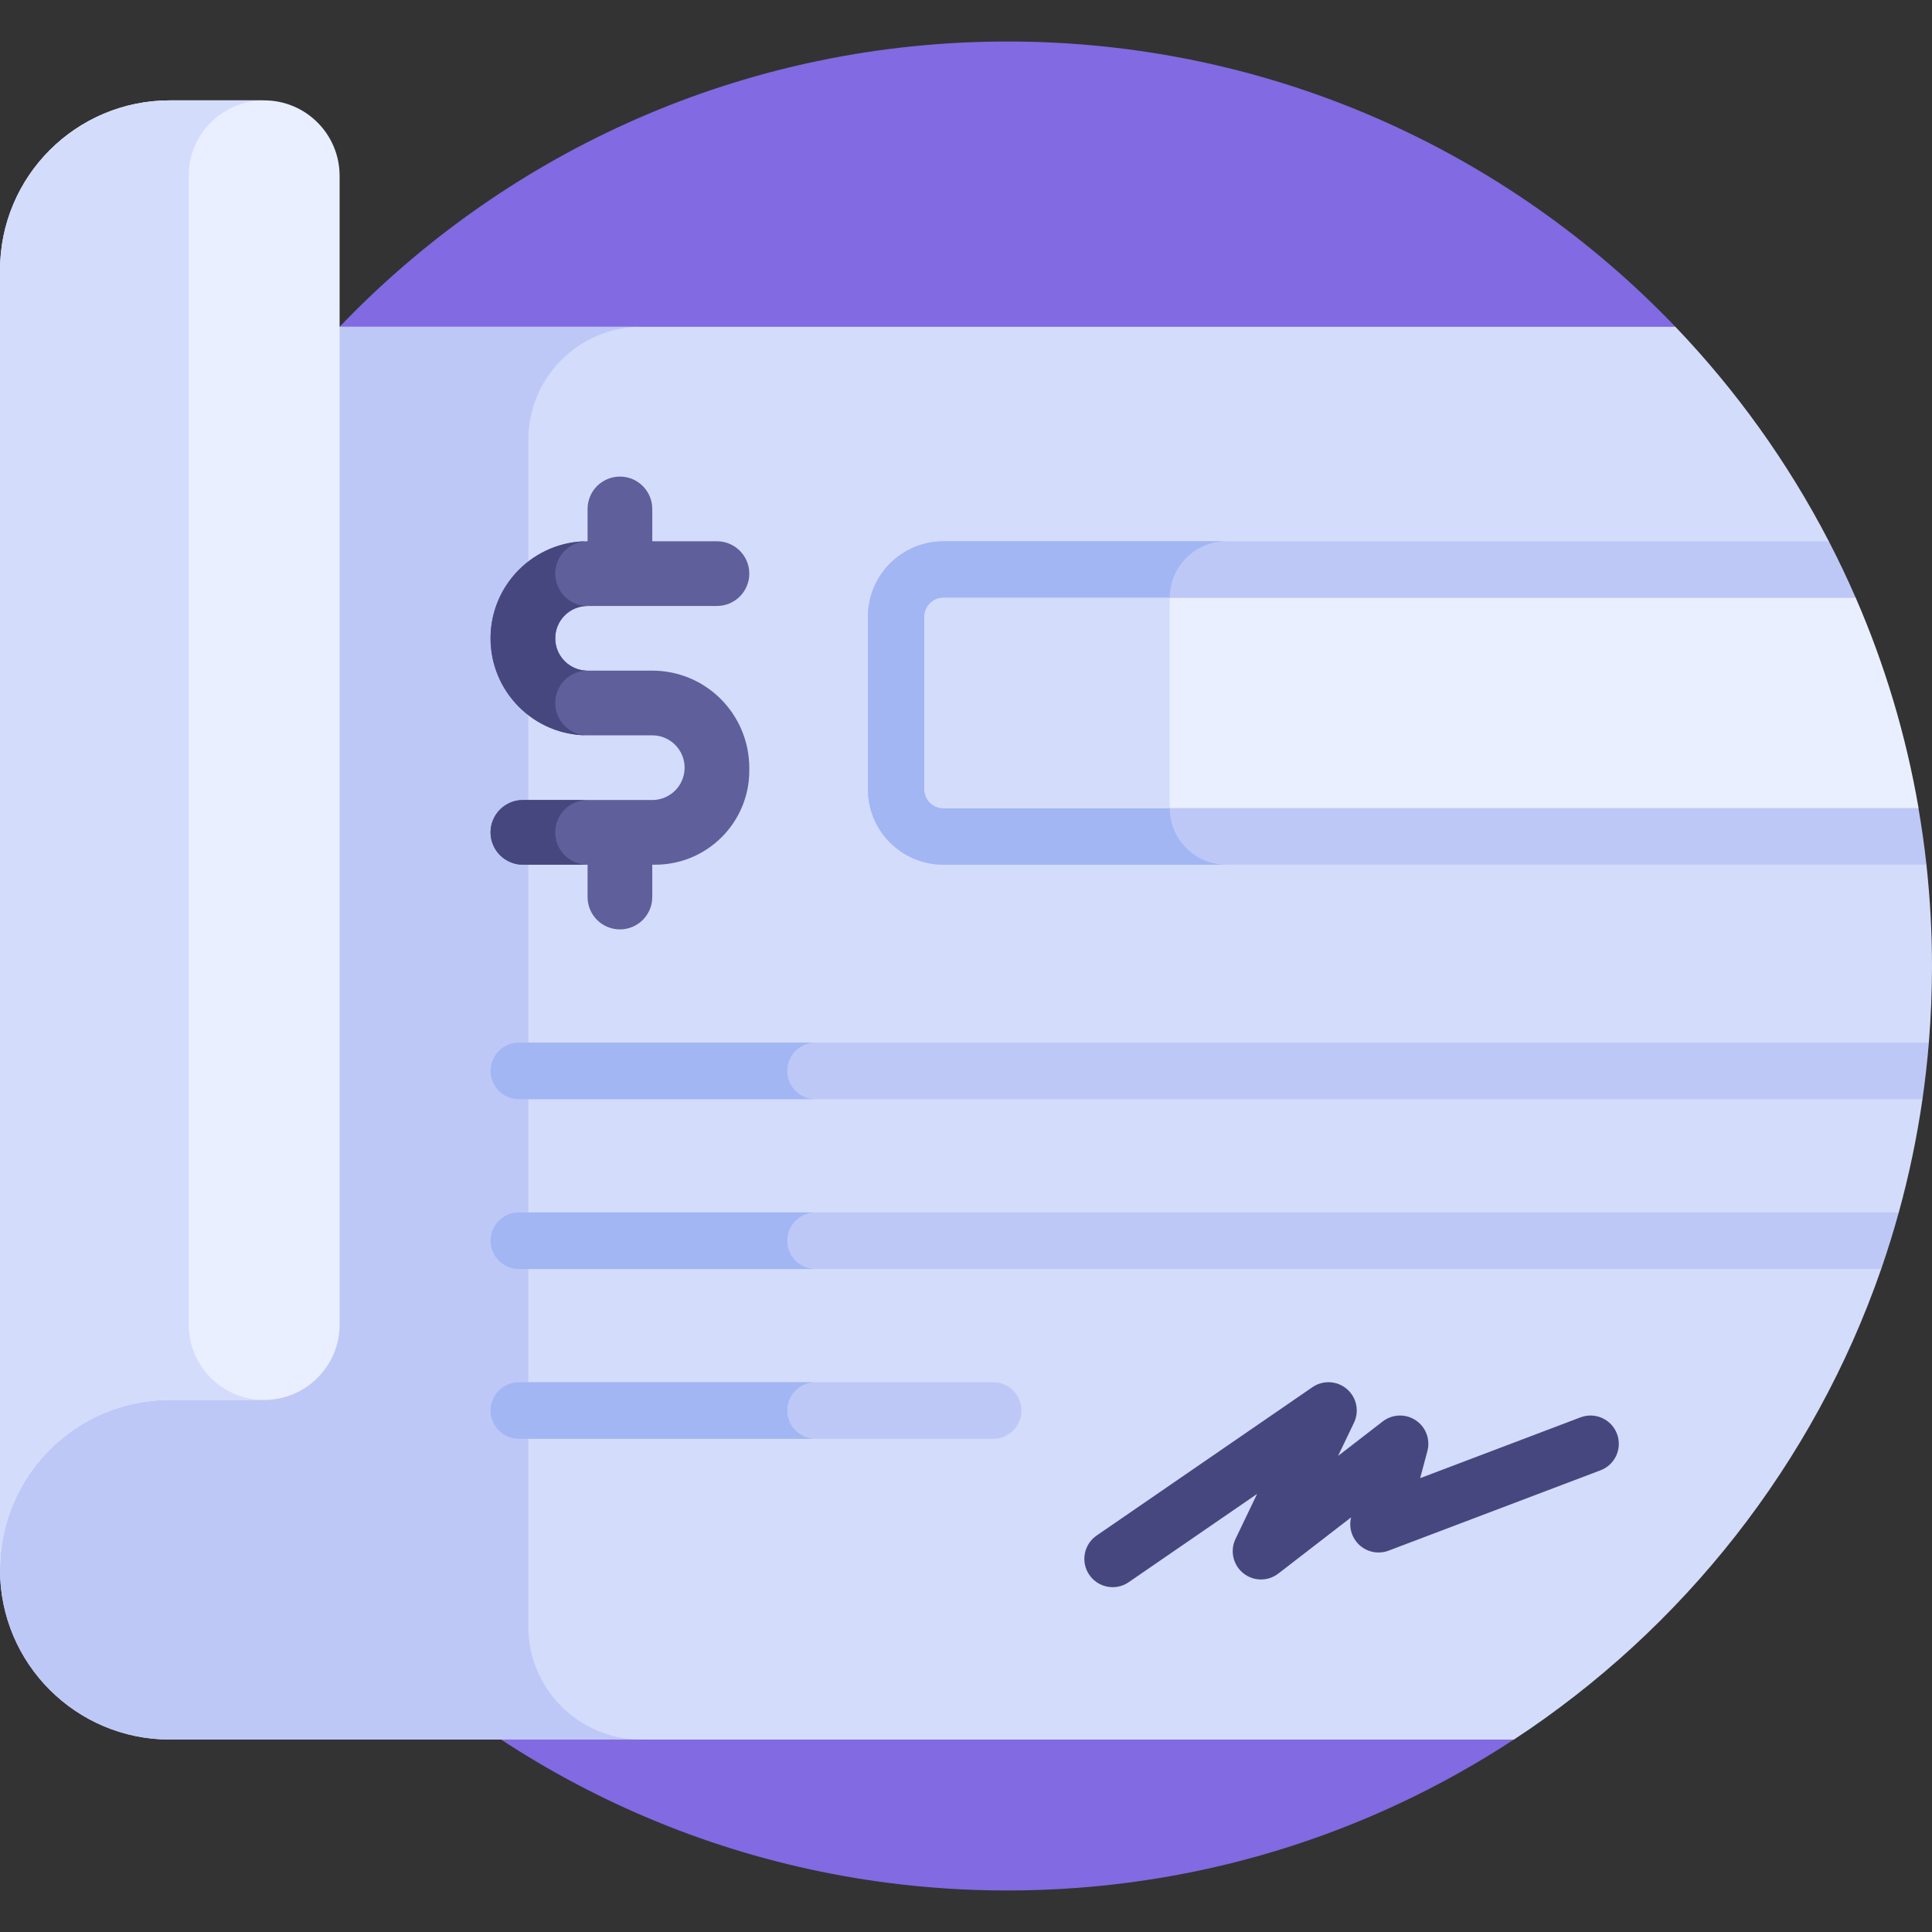
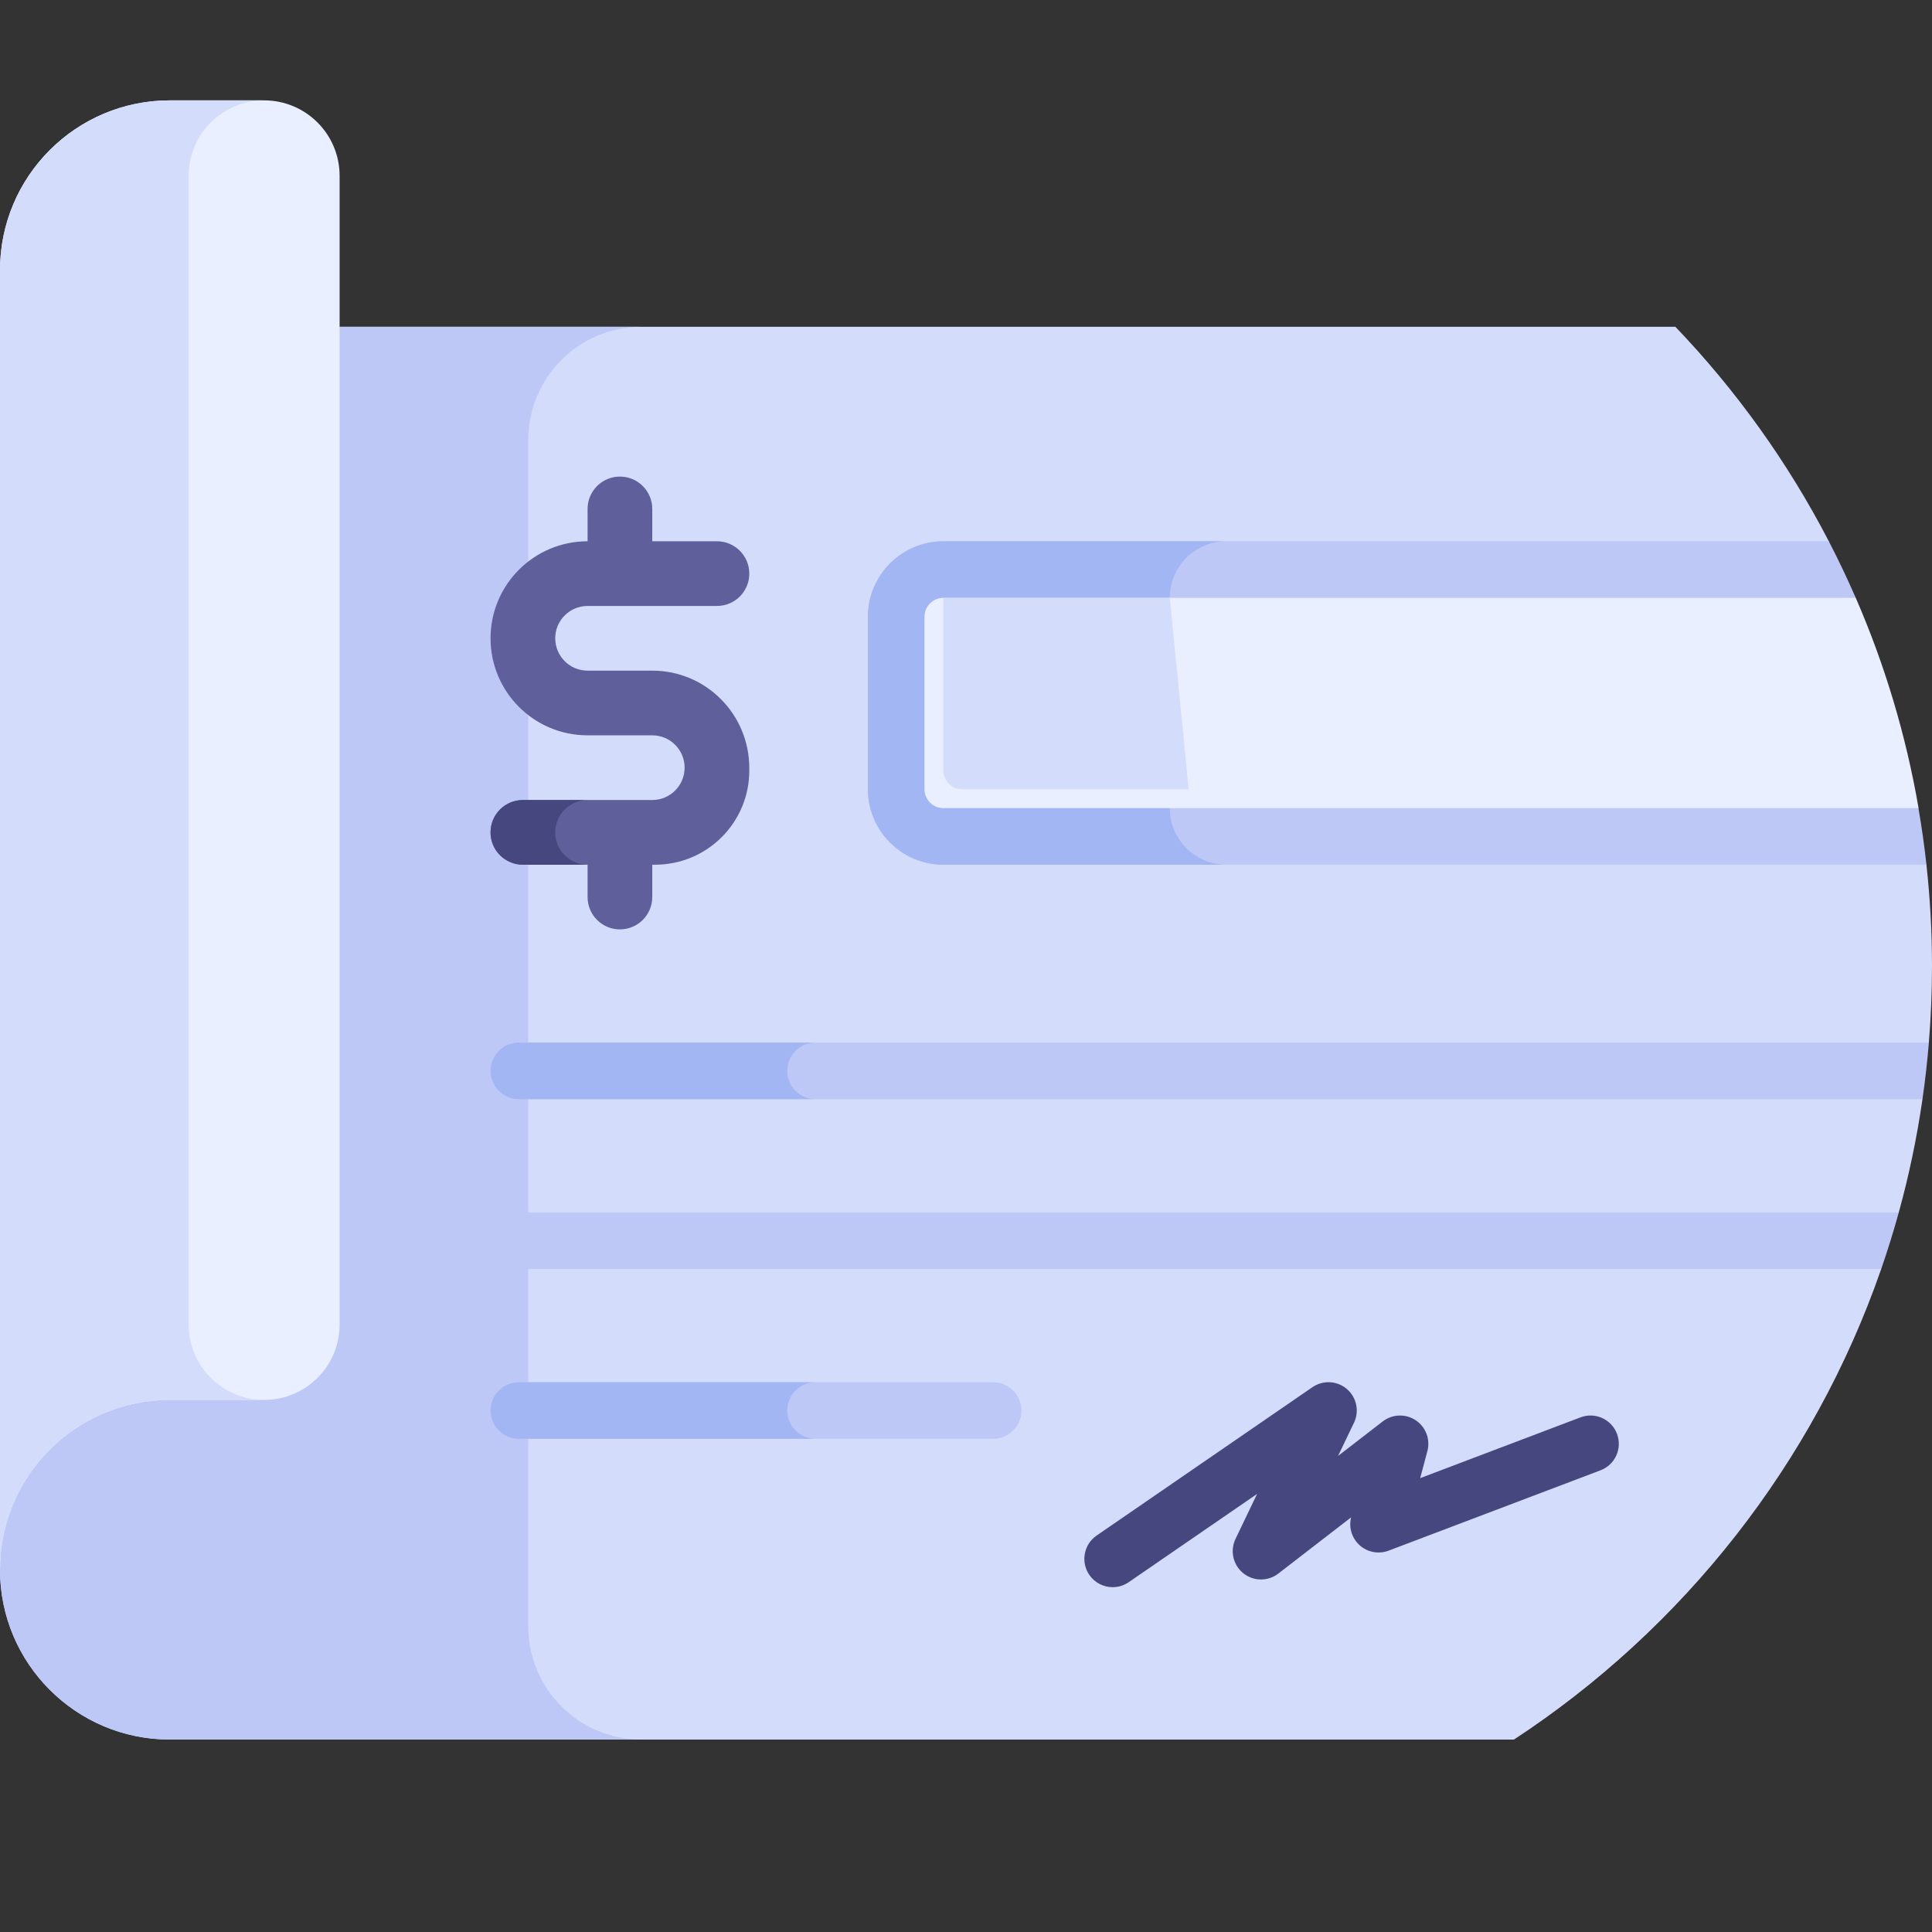
<svg xmlns="http://www.w3.org/2000/svg" version="1.1" width="512" height="512" x="0" y="0" viewBox="0 0 512 512" style="enable-background:new 0 0 512 512" xml:space="preserve" class="">
  <rect x="0" y="0" width="512" height="512" fill="#333333" stroke="none" />
  <g>
    <g>
      <g>
-         <path d="m443.99 86.6.001-.001c-44.6-46.585-107.406-75.599-176.991-75.599-135.31 0-245 109.69-245 245s109.69 245 245 245c49.558 0 95.669-14.728 134.223-40.026z" fill="#816ae2" data-original="#55bf28" class="" />
-       </g>
+         </g>
      <g>
        <path d="m493.17 328.8 10.028-7.5c2.695-9.769 4.801-19.782 6.276-30l-6.276-7.5 7.97-7.5c.549-6.694.832-13.464.832-20.3 0-9.073-.511-18.026-1.472-26.843l-25.873-42.857v-42.857c-10.821-20.88-24.549-40.011-40.665-56.843h-353.99v.01l-67.94 174.47-22.06 56.64v98.28c0 24.85 20.15 45 45 45h356.22c44.838-29.422 79.443-73.152 97.318-124.7z" fill="#d3dcfb" data-original="#d3dcfb" class="" />
      </g>
      <g>
        <path d="m140 431v-314.4c0-16.569 13.431-30 30-30h-80v.01l-67.94 174.47-22.06 56.64v98.28c0 24.85 20.15 45 45 45h125c-16.569 0-30-13.431-30-30z" fill="#bec8f7" data-original="#bec8f7" class="" />
      </g>
      <g>
        <path d="m45 26.599h25c11.046 0 20 8.954 20 20v304.401c0 11.046-8.954 20-20 20h-25c-24.853 0-45 20.147-45 45v-344.401c0-24.852 20.147-45 45-45z" fill="#e9efff" data-original="#e9efff" class="" />
      </g>
      <g>
        <path d="m50 351v-304.401c0-11.046 8.954-20 20-20h-25c-24.853 0-45 20.147-45 45v344.401c0-24.853 20.147-45 45-45h25c-11.046 0-20-8.954-20-20z" fill="#d3dcfb" data-original="#d3dcfb" class="" />
      </g>
      <g>
        <g>
          <path d="m198.571 152.014c0-4.734-3.838-8.571-8.571-8.571h-17.143v-8.571c0-4.734-3.838-8.571-8.571-8.571-4.734 0-8.571 3.838-8.571 8.571v8.571c-14.202 0-25.714 11.513-25.714 25.714 0 14.202 11.513 25.714 25.714 25.714h17.143c4.734 0 8.571 3.838 8.571 8.571 0 4.734-3.838 8.571-8.571 8.571h-34.286c-4.734 0-8.571 3.838-8.571 8.571 0 4.734 3.838 8.571 8.571 8.571h17.143v8.571c0 4.734 3.838 8.571 8.571 8.571 4.734 0 8.571-3.838 8.571-8.571v-8.571h.768c13.777.002 24.946-11.166 24.946-24.943v-.645c0-14.328-11.513-25.841-25.715-25.841-6.194 0-12.389 0-17.145 0-4.734 0-8.568-3.838-8.568-8.571 0-4.734 3.838-8.571 8.571-8.571h34.286c4.734.002 8.571-3.836 8.571-8.57z" fill="#5f5f9b" data-original="#5f5f9b" />
        </g>
        <g>
          <path d="m155.714 212.014h-17.143c-4.734 0-8.571 3.838-8.571 8.571 0 4.734 3.838 8.571 8.571 8.571h17.143c-4.734 0-8.571-3.838-8.571-8.571s3.837-8.571 8.571-8.571z" fill="#47477f" data-original="#47477f" />
        </g>
        <g>
-           <path d="m155.714 143.443c-14.202 0-25.714 11.513-25.714 25.714 0 14.202 11.513 25.714 25.714 25.714-4.734 0-8.571-3.838-8.571-8.571 0-4.734 3.838-8.571 8.571-8.571-.001 0-.002 0-.003 0-4.734 0-8.568-3.838-8.568-8.571 0-4.734 3.838-8.571 8.571-8.571-4.734 0-8.571-3.838-8.571-8.571 0-4.736 3.837-8.573 8.571-8.573z" fill="#47477f" data-original="#47477f" />
-         </g>
+           </g>
      </g>
      <g>
        <path d="m484.655 186.3 7.14-27.848c-2.214-5.095-4.596-10.101-7.14-15.009h-234.655c-11.046 0-20 8.954-20 20v45.714c0 11.046 8.954 20 20 20h260.528c-.552-5.064-1.273-10.077-2.128-15.043z" fill="#bec8f7" data-original="#bec8f7" class="" />
      </g>
      <g>
        <path d="m310 214.157v-55.714c0-8.284 6.716-15 15-15h-75c-11.046 0-20 8.954-20 20v45.714c0 11.046 8.954 20 20 20h75c-8.284 0-15-6.716-15-15z" fill="#a2b6f4" data-original="#a2b6f4" class="" />
      </g>
      <g>
        <path d="m491.798 158.442h-241.798c-2.757 0-5 2.243-5 5v45.715c0 2.757 2.243 5 5 5h258.438c-3.348-19.454-8.993-38.12-16.64-55.715z" fill="#e9efff" data-original="#e9efff" class="" />
      </g>
      <g>
-         <path d="m310 158.442h-60c-2.757 0-5 2.243-5 5v45.715c0 2.757 2.243 5 5 5h60z" fill="#d3dcfb" data-original="#d3dcfb" class="" />
+         <path d="m310 158.442h-60v45.715c0 2.757 2.243 5 5 5h60z" fill="#d3dcfb" data-original="#d3dcfb" class="" />
      </g>
      <g>
        <path d="m511.168 276.3h-373.668c-4.142 0-7.5 3.358-7.5 7.5s3.358 7.5 7.5 7.5h371.974c.715-4.954 1.28-9.955 1.694-15z" fill="#bec8f7" data-original="#bec8f7" class="" />
      </g>
      <g>
        <path d="m208.633 283.8c0-4.142 3.358-7.5 7.5-7.5h-78.633c-4.142 0-7.5 3.358-7.5 7.5s3.358 7.5 7.5 7.5h78.633c-4.142 0-7.5-3.358-7.5-7.5z" fill="#a2b6f4" data-original="#a2b6f4" class="" />
      </g>
      <g>
        <path d="m503.199 321.3h-365.699c-4.142 0-7.5 3.358-7.5 7.5s3.358 7.5 7.5 7.5h361.038c1.709-4.93 3.263-9.933 4.661-15z" fill="#bec8f7" data-original="#bec8f7" class="" />
      </g>
      <g>
-         <path d="m208.633 328.8c0-4.142 3.358-7.5 7.5-7.5h-78.633c-4.142 0-7.5 3.358-7.5 7.5s3.358 7.5 7.5 7.5h78.633c-4.142 0-7.5-3.358-7.5-7.5z" fill="#a2b6f4" data-original="#a2b6f4" class="" />
-       </g>
+         </g>
      <g>
        <path d="m263.185 381.3h-125.685c-4.142 0-7.5-3.358-7.5-7.5 0-4.142 3.358-7.5 7.5-7.5h125.685c4.142 0 7.5 3.358 7.5 7.5 0 4.142-3.358 7.5-7.5 7.5z" fill="#bec8f7" data-original="#bec8f7" class="" />
      </g>
      <g>
        <path d="m208.633 373.8c0-4.142 3.358-7.5 7.5-7.5h-78.633c-4.142 0-7.5 3.358-7.5 7.5s3.358 7.5 7.5 7.5h78.633c-4.142 0-7.5-3.358-7.5-7.5z" fill="#a2b6f4" data-original="#a2b6f4" class="" />
      </g>
      <g>
        <g>
          <path d="m294.872 420.62c-2.387 0-4.732-1.137-6.188-3.252-2.347-3.413-1.481-8.083 1.932-10.43l57.191-39.319c2.799-1.923 6.543-1.729 9.125.482 2.582 2.209 3.355 5.877 1.887 8.94l-4.216 8.793 11.837-9.14c2.546-1.965 6.062-2.091 8.739-.307 2.678 1.781 3.921 5.072 3.091 8.18l-1.914 7.159 42.487-16.108c3.876-1.47 8.203.479 9.672 4.354 1.469 3.873-.48 8.204-4.354 9.672l-56.17 21.296c-2.632.999-5.6.439-7.688-1.448-2.054-1.855-2.916-4.689-2.251-7.37l-19.286 14.892c-2.75 2.123-6.599 2.08-9.301-.105s-3.548-5.94-2.046-9.073l5.719-11.928-34.024 23.392c-1.298.892-2.779 1.32-4.242 1.32z" fill="#47477f" data-original="#47477f" />
        </g>
      </g>
    </g>
  </g>
</svg>